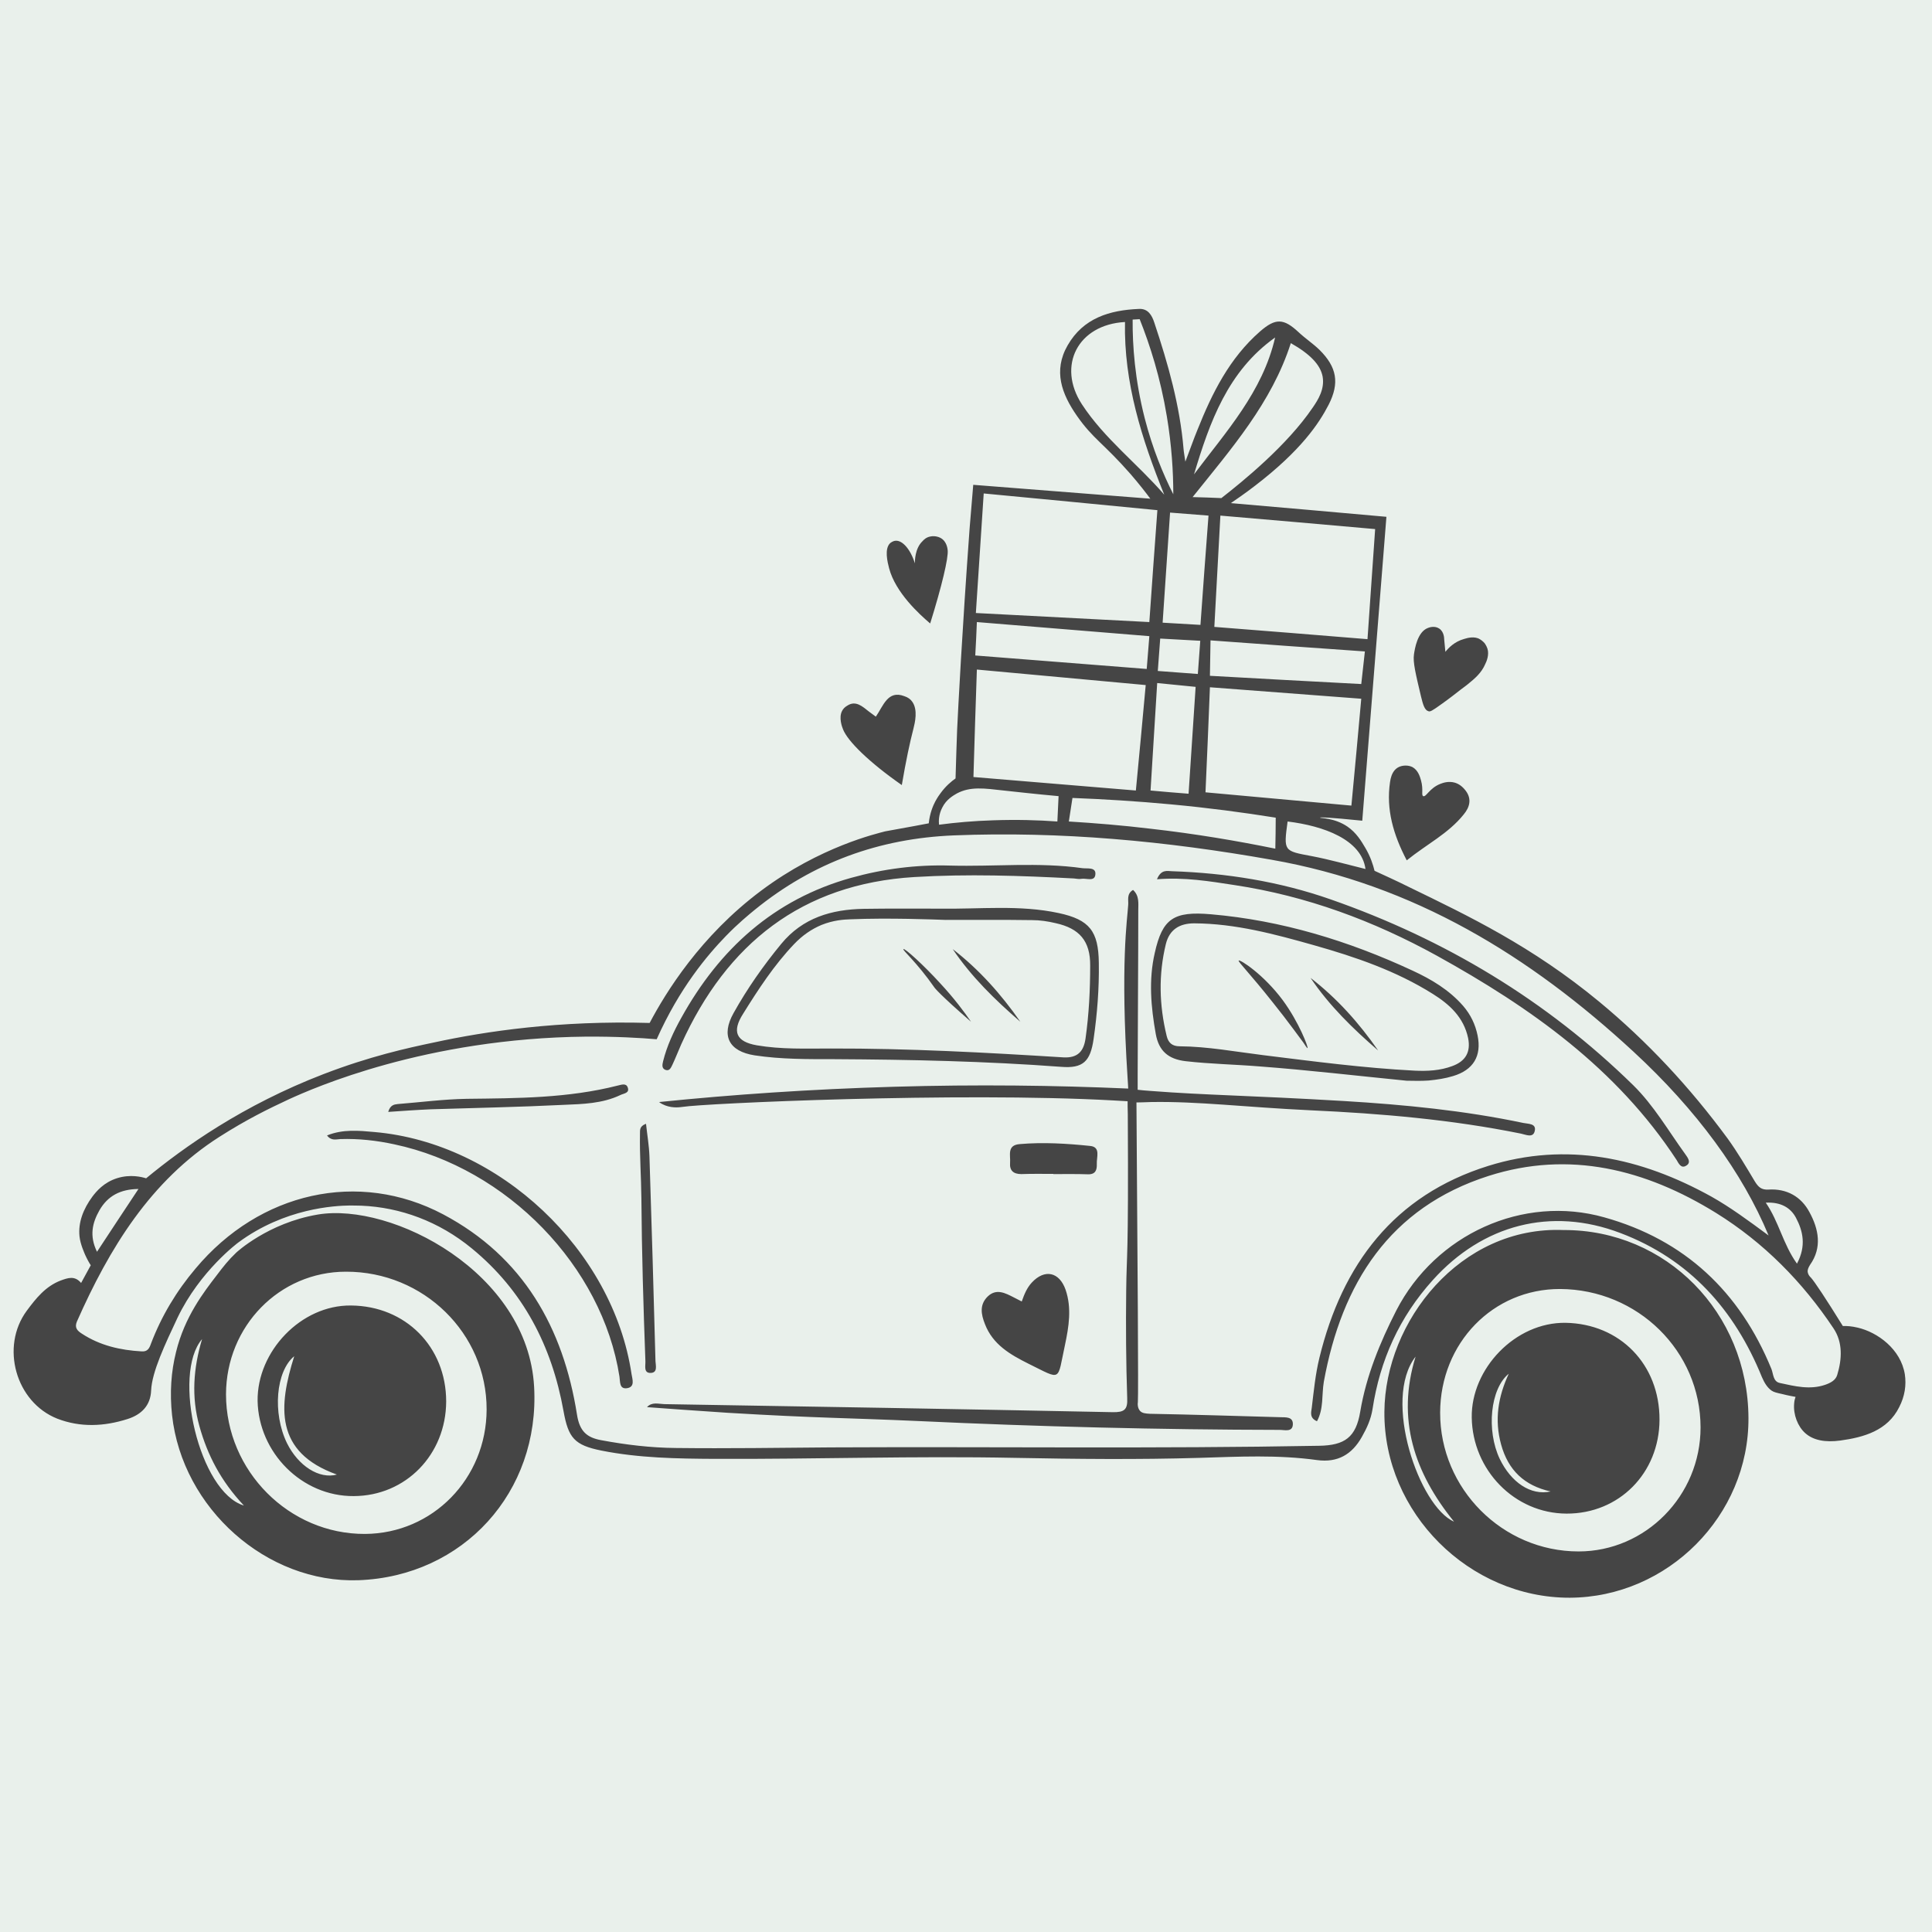
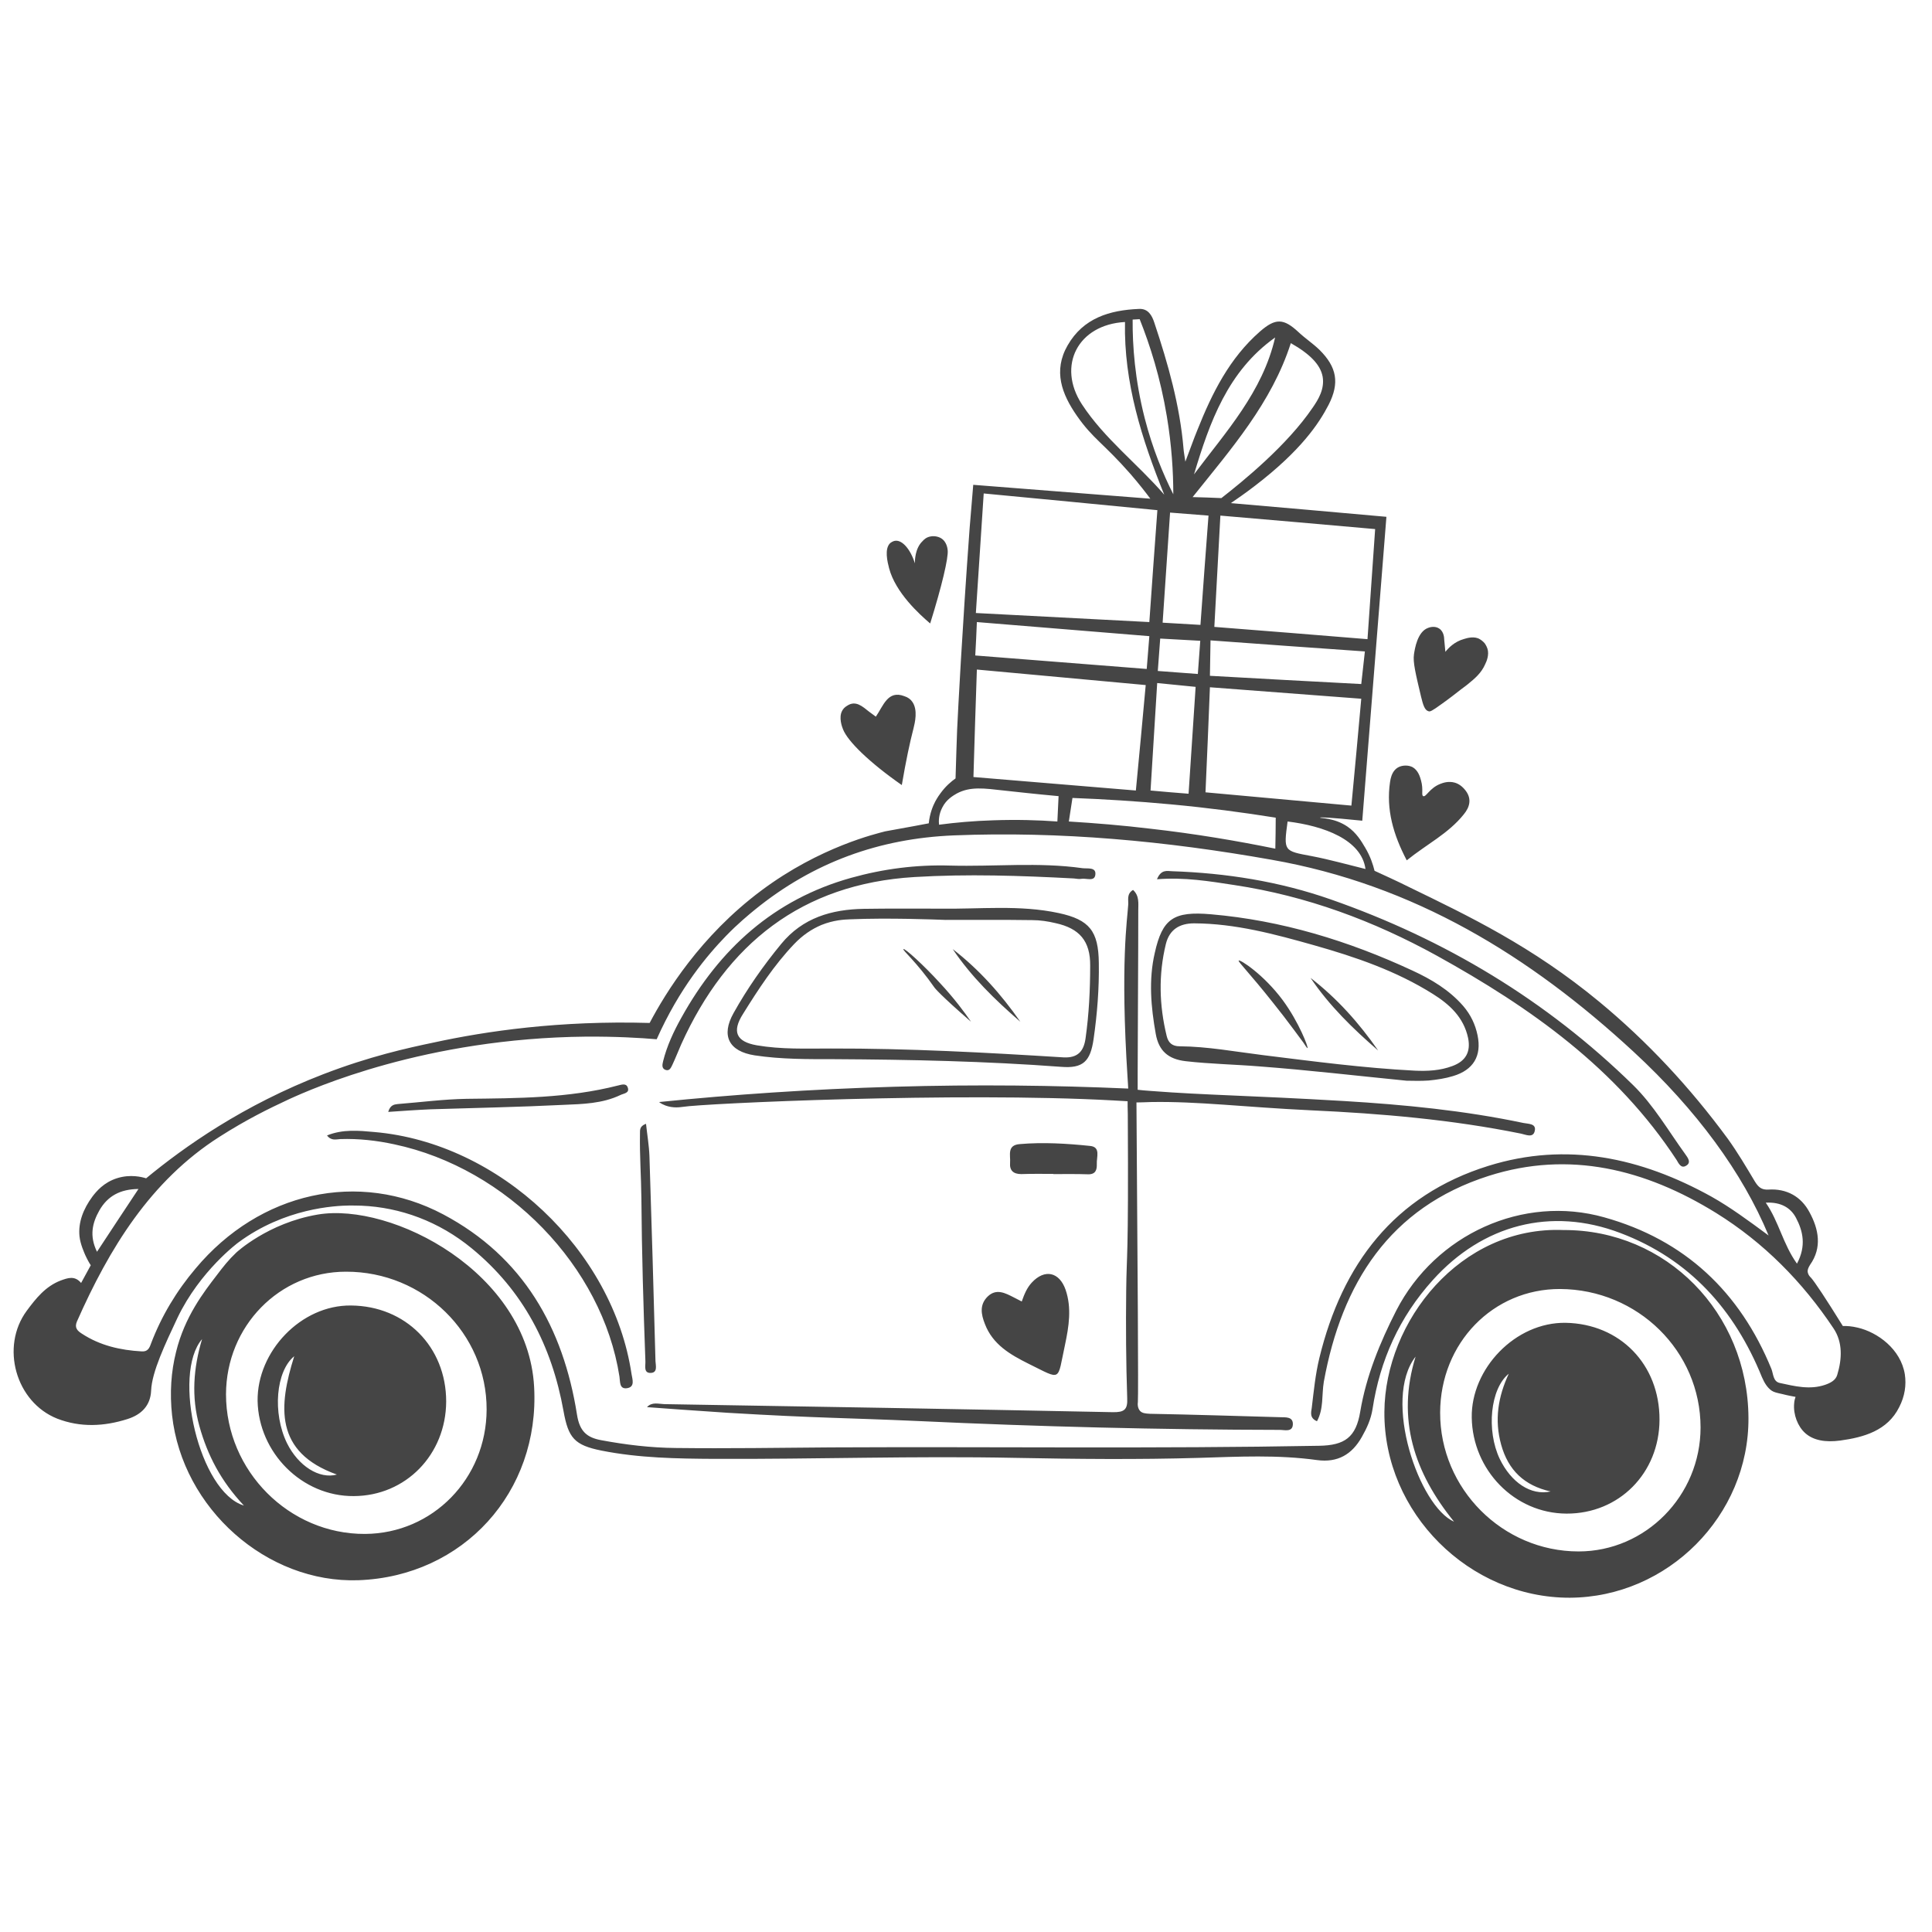
<svg xmlns="http://www.w3.org/2000/svg" version="1.0" preserveAspectRatio="xMidYMid meet" height="200" viewBox="0 0 150 150" zoomAndPan="magnify" width="200">
  <defs>
    <clipPath id="19e9a947ab">
      <path clip-rule="nonzero" d="M 0 0 L 148.031 0 L 148.031 148.031 L 0 148.031 Z M 0 0" />
    </clipPath>
    <clipPath id="04909424b0">
      <path clip-rule="nonzero" d="M 1 23.969 L 148 23.969 L 148 124.625 L 1 124.625 Z M 1 23.969" />
    </clipPath>
  </defs>
-   <rect fill-opacity="1" height="180" y="-15" fill="#ffffff" width="180" x="-15" />
-   <rect fill-opacity="1" height="180" y="-15" fill="#e9f0eb" width="180" x="-15" />
  <g clip-path="url(#19e9a947ab)">
-     <path fill-rule="nonzero" fill-opacity="1" d="M 0 0 L 148.031 0 L 148.031 148.031 L 0 148.031 Z M 0 0" fill="#e9f0eb" />
-     <path fill-rule="nonzero" fill-opacity="1" d="M 0 0 L 148.031 0 L 148.031 148.031 L 0 148.031 Z M 0 0" fill="#e9f0eb" />
-   </g>
+     </g>
  <g clip-path="url(#04909424b0)">
    <path fill-rule="nonzero" fill-opacity="1" d="M 13.781 102.312 C 12.828 104.344 11.797 106.5 11.734 107.953 C 11.688 109.125 10.984 109.828 9.906 110.172 C 8.094 110.75 6.25 110.844 4.438 110.141 C 1.219 108.859 0.016 104.562 2.078 101.766 C 2.797 100.797 3.531 99.875 4.703 99.422 C 5.266 99.219 5.797 99.016 6.297 99.609 C 6.547 99.156 6.797 98.688 7.047 98.234 C 6.922 98.047 6.766 97.766 6.609 97.422 C 6.562 97.297 6.234 96.609 6.172 95.984 C 6.062 94.906 6.469 93.859 7.172 92.906 C 7.469 92.516 8.047 91.797 9.109 91.469 C 10.125 91.156 11 91.375 11.344 91.484 C 14.297 89.047 18.875 85.797 25.125 83.391 C 28.703 82.016 31.594 81.375 33.688 80.938 C 37.719 80.062 43.438 79.219 50.438 79.422 C 51.688 77.062 54.375 72.672 59.109 69.141 C 63.688 65.719 68.094 64.719 68.719 64.547 C 68.75 64.547 69.094 64.484 69.578 64.391 C 70.609 64.203 71.484 64.047 72.109 63.922 C 72.188 63.141 72.438 62.562 72.609 62.234 C 72.656 62.156 72.781 61.906 73.016 61.594 C 73.422 61.031 73.875 60.656 74.188 60.438 C 74.234 58.812 74.281 57.5 74.312 56.641 C 74.391 55 74.688 49.156 75.281 41.016 C 75.344 40.297 75.438 39.109 75.562 37.641 C 80.156 38 84.734 38.359 89.312 38.719 C 89 38.297 88.469 37.609 87.781 36.812 C 85.688 34.422 84.859 34.078 83.609 32.281 C 82.438 30.594 81.75 28.797 82.891 26.812 C 84.109 24.688 86.156 24.078 88.438 23.984 C 89.141 23.953 89.438 24.484 89.625 25.062 C 90.688 28.25 91.609 31.484 91.891 34.859 C 91.906 35.078 91.953 35.297 92.031 35.844 C 92.422 34.828 92.672 34.094 92.969 33.375 C 94.109 30.516 95.453 27.812 97.828 25.734 C 99.031 24.688 99.656 24.703 100.828 25.797 C 101.344 26.281 101.938 26.672 102.438 27.156 C 103.797 28.5 104.016 29.734 103.156 31.422 C 102.406 32.875 101.016 34.969 97.453 37.703 C 96.641 38.328 95.953 38.797 95.562 39.062 C 99.594 39.406 103.609 39.766 107.641 40.125 C 107.016 47.984 106.391 55.859 105.766 63.719 C 103.125 63.453 102.5 63.438 102.484 63.484 C 102.484 63.531 103.594 63.484 104.609 64.172 C 105.312 64.656 105.688 65.297 105.984 65.797 C 106.406 66.5 106.609 67.156 106.719 67.609 C 107.391 67.922 108.344 68.344 109.469 68.906 C 113.969 71.094 118.938 73.453 124.172 77.781 C 127.875 80.844 131.188 84.391 134.141 88.406 C 134.906 89.469 135.578 90.609 136.25 91.734 C 136.516 92.156 136.75 92.391 137.297 92.359 C 138.719 92.266 139.844 92.906 140.484 94.109 C 141.203 95.422 141.484 96.859 140.531 98.203 C 140.406 98.406 140.344 98.562 140.344 98.703 C 140.359 98.953 140.531 99.141 140.594 99.188 C 140.891 99.516 141.75 100.812 143.078 102.953 C 143.375 102.938 143.781 102.969 144.234 103.078 C 145.781 103.438 147.578 104.75 147.891 106.703 C 148.016 107.531 147.891 108.406 147.453 109.25 C 146.547 111.078 144.703 111.594 142.875 111.844 C 141.719 112 140.781 111.828 140.156 111.266 C 139.578 110.75 139.219 109.828 139.297 108.969 C 139.312 108.75 139.359 108.578 139.406 108.453 C 139.156 108.406 138.797 108.344 138.375 108.234 C 137.953 108.141 137.734 108.094 137.547 107.969 C 137.219 107.734 137 107.391 136.797 106.922 C 134.672 101.688 131.172 97.766 125.812 95.734 C 120.406 93.672 115.109 95.094 111.25 99.375 C 108.641 102.266 107.141 105.609 106.562 109.406 C 106.438 110.188 106.125 110.875 105.734 111.562 C 104.969 112.922 103.859 113.578 102.25 113.359 C 99.219 112.938 96.172 113.094 93.125 113.188 C 88.344 113.328 83.578 113.281 78.797 113.188 C 71.031 113.031 63.281 113.297 55.516 113.266 C 52.562 113.25 49.609 113.203 46.703 112.625 C 44.594 112.203 44.125 111.641 43.75 109.547 C 42.844 104.5 40.625 100.203 36.625 96.922 C 34.078 94.828 31.078 93.734 28.047 93.609 C 27.859 93.609 27.562 93.594 27.172 93.594 C 26 93.609 22.109 93.797 18.5 96.469 C 18.5 96.469 15.531 98.656 13.781 102.312 Z M 137.312 95.922 C 135.297 91.062 131.734 86.188 126.828 81.656 C 118.781 74.219 109.781 68.688 98.719 66.75 C 90.531 65.297 82.359 64.531 74.062 64.859 C 68.266 65.094 63.125 66.953 58.594 70.641 C 58.156 71 57.297 71.703 56.359 72.672 C 54.922 74.156 52.75 76.719 50.984 80.688 C 49.719 80.578 47.812 80.469 45.484 80.484 C 33.047 80.609 24.328 84.484 22.438 85.344 C 20.797 86.109 19.141 86.922 17.031 88.266 C 11.688 91.672 8.484 96.922 5.969 102.609 C 5.766 103.094 6.016 103.328 6.359 103.547 C 7.766 104.469 9.344 104.828 11 104.922 C 11.453 104.953 11.594 104.688 11.719 104.328 C 12.531 102.188 13.703 100.234 15.188 98.484 C 20.156 92.547 27.844 90.812 34.406 94.281 C 40.625 97.578 43.734 103.094 44.797 109.828 C 45 111.141 45.578 111.609 46.656 111.812 C 48.578 112.172 50.531 112.406 52.484 112.422 C 56.5 112.469 60.5 112.406 64.516 112.375 C 77.141 112.312 89.781 112.484 102.406 112.25 C 104.406 112.219 105.281 111.594 105.609 109.594 C 106.078 106.812 107.141 104.234 108.406 101.75 C 111.453 95.828 118.25 92.734 124.562 94.516 C 130.812 96.266 135.078 100.297 137.531 106.281 C 137.688 106.672 137.656 107.266 138.188 107.375 C 139.344 107.625 140.516 107.922 141.703 107.516 C 142.109 107.375 142.516 107.172 142.641 106.75 C 143.016 105.516 143.078 104.219 142.359 103.141 C 139.953 99.531 136.938 96.469 133.234 94.172 C 127.75 90.781 121.844 89.297 115.578 91.297 C 107.891 93.75 104.172 99.641 102.781 107.281 C 102.609 108.297 102.781 109.375 102.25 110.344 C 101.656 110.094 101.797 109.641 101.844 109.312 C 102 108.016 102.125 106.703 102.438 105.422 C 104.203 98.172 108.234 92.797 115.562 90.516 C 121.641 88.625 127.406 89.875 132.875 92.906 C 134.344 93.734 135.703 94.734 137.312 95.922 Z M 75.766 47.594 C 80.25 47.828 84.734 48.062 89.234 48.297 C 89.438 45.406 89.641 42.5 89.859 39.609 C 85.359 39.172 80.859 38.734 76.375 38.312 C 76.172 41.406 75.969 44.5 75.766 47.594 Z M 88.953 53.188 C 84.594 52.781 80.219 52.391 75.844 51.984 C 75.75 54.766 75.656 57.547 75.578 60.328 C 79.781 60.672 83.984 61.031 88.188 61.375 C 88.453 58.641 88.703 55.922 88.953 53.188 Z M 106.172 49.625 C 106.375 46.781 106.562 43.922 106.766 41.078 C 102.766 40.719 98.75 40.375 94.75 40.031 C 94.594 42.906 94.438 45.781 94.281 48.672 C 98.25 48.984 102.219 49.297 106.172 49.625 Z M 93.594 61.516 C 97.375 61.859 101.156 62.203 104.922 62.547 C 105.188 59.781 105.438 57.016 105.688 54.25 C 101.781 53.953 97.859 53.656 93.938 53.359 C 93.828 56.078 93.719 58.797 93.594 61.516 Z M 75.719 50.891 C 80.156 51.234 84.594 51.594 89.031 51.938 C 89.094 51.094 89.172 50.234 89.234 49.391 C 84.781 49.031 80.312 48.656 75.844 48.297 C 75.812 49.156 75.766 50.031 75.719 50.891 Z M 90.391 38.406 C 88.641 34.078 87.25 29.703 87.344 25 C 83.688 25.203 82.047 28.391 84 31.391 C 85.734 34.047 88.312 36 90.391 38.406 Z M 92.594 38.594 C 93.344 38.609 94.078 38.641 94.828 38.672 C 96.469 37.391 99.922 34.594 101.922 31.641 C 102.344 31.031 102.859 30.203 102.688 29.234 C 102.516 28.328 101.734 27.5 100.219 26.641 C 98.734 31.266 95.609 34.828 92.594 38.594 Z M 93.938 52.469 C 97.859 52.688 101.766 52.906 105.688 53.109 C 105.781 52.266 105.875 51.422 105.969 50.578 C 101.984 50.297 97.984 50.016 93.984 49.719 C 93.969 50.641 93.953 51.547 93.938 52.469 Z M 99.016 65.891 C 99.031 65.094 99.047 64.281 99.047 63.484 C 96.516 63.078 93.797 62.719 90.938 62.453 C 88.266 62.203 85.703 62.047 83.266 61.953 C 83.172 62.562 83.078 63.172 82.984 63.781 C 85.016 63.906 87.141 64.078 89.344 64.344 C 92.797 64.734 96.031 65.281 99.016 65.891 Z M 93.203 48.516 C 93.406 45.688 93.609 42.859 93.828 40.031 C 92.828 39.953 91.828 39.875 90.844 39.797 C 90.656 42.641 90.453 45.5 90.266 48.344 C 91.25 48.406 92.219 48.453 93.203 48.516 Z M 92.281 61.625 C 92.469 58.859 92.641 56.094 92.828 53.328 C 91.828 53.234 90.844 53.125 89.844 53.031 C 89.672 55.812 89.5 58.594 89.328 61.375 C 90.312 61.469 91.297 61.547 92.281 61.625 Z M 77.125 63.688 C 78.938 63.625 80.594 63.672 82.094 63.781 C 82.125 63.125 82.156 62.469 82.188 61.812 C 80.281 61.641 78.828 61.469 77.922 61.375 C 76.406 61.203 75.328 61.047 74.281 61.609 C 74.016 61.766 73.469 62.062 73.156 62.703 C 72.875 63.234 72.875 63.766 72.906 64.031 C 74.203 63.859 75.609 63.734 77.125 63.688 Z M 99 26.203 C 95.328 28.812 93.922 32.766 92.703 36.828 C 95.188 33.516 98.031 30.422 99 26.203 Z M 91.094 38.375 C 91.094 36.625 90.969 34.578 90.594 32.328 C 90.094 29.312 89.281 26.781 88.484 24.781 C 88.297 24.797 88.125 24.797 87.938 24.812 C 87.922 26.812 88.109 29.469 88.875 32.469 C 89.484 34.844 90.312 36.828 91.094 38.375 Z M 99.969 63.781 C 99.656 66.094 99.656 66.062 101.844 66.469 C 103.234 66.734 104.609 67.125 106.016 67.469 C 105.703 65.188 102.781 64.125 99.969 63.781 Z M 90.078 49.578 C 90.016 50.422 89.953 51.25 89.891 52.094 C 90.938 52.172 91.969 52.25 93 52.328 C 93.062 51.469 93.125 50.609 93.188 49.75 C 92.156 49.688 91.109 49.641 90.078 49.578 Z M 7.531 97.188 C 8.656 95.484 9.656 93.953 10.75 92.312 C 9.328 92.328 8.359 92.859 7.719 93.969 C 7.172 94.938 6.922 95.938 7.531 97.188 Z M 139.516 98.109 C 140.25 96.734 139.984 95.578 139.438 94.547 C 139.031 93.781 138.281 93.312 137.094 93.375 C 138.125 94.875 138.422 96.578 139.516 98.109 Z M 121.391 95.5 C 129.359 95.469 135.703 101.906 135.75 110.078 C 135.797 117.672 129.484 124.016 121.875 124.047 C 114.078 124.062 107.422 117.453 107.484 109.609 C 107.531 102.594 113.375 95.172 121.391 95.5 Z M 132.031 110.828 C 132.031 104.906 127.156 100.109 121.125 100.078 C 115.922 100.062 111.828 104.266 111.812 109.672 C 111.797 115.578 116.656 120.453 122.562 120.453 C 127.766 120.453 132.031 116.125 132.031 110.828 Z M 112.891 118.141 C 109.812 114.344 108.406 110.188 109.906 105.328 C 107.297 108.672 110.203 116.984 112.891 118.141 Z M 18.344 97.25 C 18.344 97.25 20.797 94.953 24.672 94.297 C 30.438 93.328 40.984 98.797 41.469 107.672 C 41.922 115.844 35.969 122.391 27.828 122.688 C 20.719 122.938 14.156 117.125 13.359 109.875 C 13.172 108.141 13.281 106.5 13.672 104.953 C 14.344 102.219 15.828 100.312 16.812 99.031 C 17.344 98.328 17.734 97.828 18.344 97.25 Z M 17.547 108.25 C 17.547 114.203 22.453 119.125 28.344 119.094 C 33.594 119.062 37.766 114.797 37.781 109.438 C 37.797 103.531 32.891 98.719 26.859 98.734 C 21.688 98.734 17.562 102.969 17.547 108.25 Z M 15.688 103.969 C 13.344 106.703 15.469 115.844 18.938 116.891 C 17.141 114.984 16.109 112.969 15.484 110.734 C 14.844 108.453 15.016 106.219 15.688 103.969 Z M 113.641 63.234 C 114.109 62.672 114.281 62.031 113.797 61.391 C 113.547 61.062 113.266 60.859 112.953 60.766 C 112.453 60.625 112.031 60.781 111.828 60.859 C 110.984 61.188 110.719 61.906 110.5 61.812 C 110.328 61.734 110.531 61.328 110.328 60.594 C 110.25 60.312 110.109 59.812 109.672 59.562 C 109.516 59.484 109.344 59.438 109.125 59.438 C 108.312 59.453 108.016 60.047 107.922 60.719 C 107.609 62.844 108.172 64.797 109.219 66.797 C 110.766 65.547 112.453 64.719 113.641 63.234 Z M 67.469 55.25 C 66.969 54.859 66.438 54.344 65.766 54.797 C 65.578 54.906 65.453 55.047 65.375 55.203 C 65.109 55.719 65.375 56.438 65.453 56.625 C 65.812 57.547 67.484 59.188 70.016 60.953 C 70.344 59.031 70.641 57.641 70.922 56.562 C 71.031 56.125 71.281 55.109 70.828 54.484 C 70.703 54.297 70.5 54.141 70.203 54.047 C 68.922 53.562 68.578 54.812 68 55.641 C 67.828 55.5 67.641 55.391 67.469 55.25 Z M 69.531 41.984 C 69.312 42 69.156 42.141 69.125 42.156 C 68.641 42.594 68.906 43.641 69.031 44.125 C 69.531 46.016 71.391 47.703 72.219 48.406 C 73.125 45.5 73.641 43.312 73.578 42.719 C 73.531 42.219 73.281 41.969 73.281 41.969 C 73.172 41.844 73.031 41.75 72.844 41.688 C 72.641 41.625 72.422 41.609 72.219 41.656 C 71.906 41.719 71.719 41.906 71.625 42.016 C 71.031 42.578 71.031 43.547 71.031 43.734 C 70.688 42.641 70.062 41.938 69.531 41.984 Z M 56.484 109.688 C 63.531 110.109 65.719 110.078 71.266 110.328 C 80.625 110.766 89.984 111 99.359 111.016 C 99.734 111.016 100.328 111.203 100.375 110.625 C 100.422 109.969 99.812 110.047 99.391 110.031 C 96.016 109.938 92.656 109.828 89.281 109.766 C 88.938 109.75 88.688 109.719 88.531 109.562 C 88.297 109.328 88.328 108.953 88.344 108.859 C 88.391 108.125 88.328 98.703 88.234 85.594 C 88.5 85.594 88.891 85.578 89.359 85.562 C 93.047 85.5 96.531 85.953 101.75 86.203 C 107.234 86.453 112.703 86.922 118.094 88.016 C 118.469 88.094 119.031 88.375 119.156 87.812 C 119.297 87.219 118.656 87.266 118.281 87.188 C 113.688 86.219 109.031 85.766 104.359 85.484 C 96.953 85.047 93.625 85.031 89.375 84.703 C 88.938 84.672 88.578 84.641 88.328 84.609 C 88.328 84.422 88.328 84 88.328 83.469 C 88.344 77.266 88.375 74.922 88.375 70.672 C 88.375 70.141 88.469 69.547 87.969 69.094 C 87.453 69.406 87.625 69.875 87.594 70.25 C 87.531 71.344 86.969 74.766 87.547 83.719 C 87.562 84.062 87.594 84.344 87.594 84.516 C 81.938 84.266 75.859 84.188 69.422 84.375 C 62.938 84.562 56.844 84.984 51.172 85.562 C 51.328 85.688 51.5 85.766 51.656 85.828 C 52.281 86.062 52.844 85.953 53 85.938 C 54.594 85.672 74.297 84.766 86.453 85.438 C 86.906 85.469 87.297 85.484 87.547 85.5 C 87.547 85.734 87.547 86.094 87.562 86.516 C 87.625 98.125 87.469 97.125 87.438 100.203 C 87.406 102.984 87.422 105.766 87.516 108.547 C 87.562 109.453 87.281 109.656 86.391 109.641 C 74.781 109.406 63.172 109.203 51.562 109.016 C 51.125 109 50.609 108.828 50.234 109.25 C 51.703 109.359 53.875 109.516 56.484 109.688 Z M 73 70.547 C 76.062 70.594 79.156 70.234 82.203 70.891 C 84.594 71.406 85.281 72.297 85.312 74.75 C 85.344 76.734 85.188 78.719 84.906 80.672 C 84.656 82.406 84.094 82.969 82.375 82.828 C 76.531 82.391 70.672 82.266 64.812 82.234 C 62.734 82.234 60.656 82.25 58.594 81.938 C 56.578 81.625 55.969 80.406 56.953 78.656 C 58.016 76.75 59.266 74.969 60.656 73.281 C 62.328 71.25 64.562 70.609 67.047 70.562 C 69.031 70.531 71.016 70.547 73 70.547 Z M 73.422 71.422 C 72.594 71.391 68.969 71.25 66.016 71.375 C 65.516 71.391 64.719 71.438 63.781 71.812 C 63 72.141 62.297 72.625 61.656 73.297 C 60.094 74.938 58.875 76.812 57.688 78.719 C 56.812 80.094 57.156 80.875 58.75 81.156 C 60.656 81.484 62.578 81.406 64.5 81.406 C 70.531 81.391 76.547 81.719 82.562 82.094 C 83.688 82.156 84.141 81.609 84.281 80.625 C 84.547 78.75 84.641 76.859 84.641 74.969 C 84.656 73.062 83.812 72.078 81.953 71.672 C 81.359 71.531 80.75 71.438 80.141 71.438 C 77.906 71.406 75.656 71.422 73.422 71.422 Z M 109.203 83.906 C 105.266 83.516 101.547 83.078 97.797 82.797 C 95.891 82.641 93.969 82.609 92.062 82.391 C 90.688 82.234 89.969 81.578 89.734 80.281 C 89.359 78.188 89.172 76.078 89.656 73.984 C 90.25 71.312 91.125 70.734 94.016 70.984 C 99.484 71.453 104.703 73.047 109.672 75.359 C 111.125 76.031 112.5 76.844 113.594 78.094 C 114.188 78.781 114.547 79.547 114.719 80.391 C 115.047 81.984 114.391 83.078 112.812 83.547 C 112.203 83.734 111.562 83.828 110.922 83.891 C 110.281 83.938 109.641 83.906 109.203 83.906 Z M 109.828 83.125 C 110.828 83.172 111.812 83.125 112.766 82.766 C 113.781 82.391 114.203 81.688 113.984 80.594 C 113.641 78.984 112.547 77.984 111.25 77.172 C 108.391 75.375 105.234 74.297 102.031 73.391 C 98.984 72.531 95.922 71.703 92.719 71.688 C 91.594 71.688 90.797 72.156 90.516 73.297 C 89.938 75.672 90 78.047 90.578 80.422 C 90.703 80.953 91 81.234 91.594 81.234 C 93.766 81.25 95.922 81.656 98.078 81.922 C 101.984 82.406 105.891 82.922 109.828 83.125 Z M 95.859 68.719 C 101.438 69.562 106.625 71.484 111.562 74.203 C 118.844 78.234 125.516 82.953 130.172 90.062 C 130.328 90.328 130.516 90.734 130.891 90.516 C 131.359 90.266 131.016 89.859 130.844 89.609 C 129.531 87.797 128.406 85.828 126.797 84.25 C 120.062 77.656 112.172 72.922 103.312 69.828 C 99.344 68.438 95.203 67.781 90.984 67.641 C 90.625 67.625 90.141 67.484 89.828 68.266 C 91.969 68.094 93.922 68.422 95.859 68.719 Z M 78.719 100.734 C 78.047 100.391 77.359 100.016 76.688 100.656 C 76.031 101.297 76.172 102.047 76.469 102.797 C 77.078 104.391 78.438 105.172 79.844 105.875 C 82.484 107.172 82.062 107.281 82.688 104.406 C 82.984 103 83.219 101.562 82.734 100.141 C 82.25 98.75 81.109 98.5 80.109 99.578 C 79.734 99.984 79.531 100.469 79.328 101.047 C 79.062 100.906 78.891 100.828 78.719 100.734 Z M 83.938 68.234 C 84.344 68.156 85.016 68.5 85.047 67.859 C 85.078 67.312 84.422 67.453 84.047 67.406 C 80.625 66.922 77.203 67.297 73.766 67.203 C 71.156 67.125 68.594 67.453 66.078 68.156 C 60.094 69.828 55.859 73.672 52.891 79.031 C 52.297 80.094 51.781 81.203 51.484 82.391 C 51.422 82.656 51.359 82.938 51.656 83.062 C 51.984 83.188 52.094 82.891 52.203 82.672 C 52.453 82.141 52.656 81.609 52.891 81.078 C 56.422 73.266 62.266 68.625 70.984 68.094 C 75.109 67.844 79.25 67.984 83.375 68.203 C 83.562 68.219 83.766 68.266 83.938 68.234 Z M 26.422 88.438 C 27.844 88.391 29.234 88.547 30.609 88.844 C 39.375 90.703 46.766 98.328 48.094 106.875 C 48.156 107.281 48.078 107.859 48.672 107.781 C 49.328 107.688 49.094 107.078 49.031 106.672 C 47.594 97.062 38.781 88.734 29.078 87.891 C 27.875 87.781 26.625 87.656 25.391 88.156 C 25.719 88.594 26.109 88.453 26.422 88.438 Z M 81.781 91.156 C 82.672 91.156 83.578 91.141 84.469 91.172 C 85.062 91.188 85.172 90.828 85.156 90.375 C 85.125 89.844 85.484 89.047 84.625 88.969 C 82.812 88.781 80.984 88.672 79.172 88.828 C 78.156 88.906 78.469 89.703 78.422 90.281 C 78.375 90.875 78.672 91.156 79.297 91.156 C 80.125 91.125 80.953 91.141 81.781 91.141 C 81.781 91.156 81.781 91.156 81.781 91.156 Z M 49.688 88.047 C 49.656 89.703 49.781 91.375 49.797 93.031 C 49.828 97.25 49.953 101.469 50.109 105.688 C 50.125 106.031 49.953 106.609 50.516 106.594 C 51.078 106.578 50.906 106.016 50.891 105.672 C 50.75 100.359 50.594 95.062 50.422 89.75 C 50.391 88.938 50.25 88.109 50.156 87.25 C 49.609 87.453 49.703 87.781 49.688 88.047 Z M 33.453 86.125 C 36.891 86.016 40.312 85.953 43.75 85.781 C 45.234 85.719 46.766 85.688 48.172 85.016 C 48.422 84.891 48.906 84.875 48.734 84.422 C 48.609 84.078 48.25 84.219 47.969 84.281 C 44.109 85.266 40.172 85.266 36.234 85.312 C 34.422 85.344 32.656 85.578 30.875 85.719 C 30.594 85.75 30.297 85.797 30.141 86.328 C 31.297 86.25 32.375 86.172 33.453 86.125 Z M 128.844 110.234 C 128.828 114.375 125.703 117.531 121.625 117.516 C 117.578 117.5 114.328 114.125 114.266 110.062 C 114.203 106.281 117.641 102.641 121.562 102.703 C 125.766 102.781 128.859 105.922 128.844 110.234 Z M 117.141 106.656 C 115.703 107.812 115.391 111.062 116.438 113.266 C 117.312 115.078 118.844 116.141 120.391 115.797 C 118.344 115.344 117.094 114.141 116.547 112.156 C 116.016 110.234 116.312 108.438 117.141 106.656 Z M 34.641 108.812 C 34.625 112.938 31.5 116.141 27.469 116.156 C 23.438 116.188 20.078 112.781 20 108.766 C 19.953 104.922 23.375 101.312 27.25 101.359 C 31.484 101.391 34.641 104.562 34.641 108.812 Z M 22.844 105.297 C 21.422 106.453 21.141 109.703 22.281 112.047 C 23.156 113.812 24.781 114.859 26.156 114.484 C 21.297 112.75 21.625 109.172 22.844 105.297 Z M 73.969 73.688 C 75.422 75.844 77.266 77.641 79.219 79.328 C 77.734 77.203 76.031 75.281 73.969 73.688 Z M 101.75 75.922 C 103.203 78.078 105.047 79.875 107 81.562 C 105.516 79.422 103.812 77.516 101.75 75.922 Z M 72.969 76.312 C 71.719 74.938 70.234 73.594 70.141 73.688 C 70.047 73.766 71.156 74.672 72.562 76.688 C 72.562 76.688 72.938 77.203 75.391 79.328 C 74.875 78.578 74.078 77.5 72.969 76.312 Z M 98.844 77.859 C 99.281 78.406 99.656 78.891 99.656 78.891 C 100.188 79.578 100.688 80.266 101.188 80.938 C 101.328 81.156 101.484 81.391 101.516 81.375 C 101.594 81.328 100.859 79.375 99.594 77.656 C 98.109 75.656 96.266 74.469 96.172 74.578 C 96.094 74.656 97.016 75.547 98.844 77.859 Z M 112.125 49.625 C 112.125 49.578 112.125 49.047 111.734 48.797 C 111.375 48.562 110.953 48.719 110.875 48.75 C 110.047 49.047 109.844 50.375 109.781 50.797 C 109.688 51.406 109.906 52.297 110.328 54.078 C 110.484 54.719 110.609 55.141 110.906 55.219 C 111.031 55.266 111.156 55.219 111.953 54.641 C 112.547 54.219 113.062 53.812 113.422 53.531 C 113.766 53.281 113.938 53.141 113.938 53.141 C 114.516 52.672 115.016 52.25 115.312 51.562 C 115.406 51.375 115.641 50.844 115.484 50.359 C 115.406 50.125 115.266 49.938 115.266 49.938 C 115.266 49.938 115.109 49.75 114.891 49.625 C 114.469 49.375 113.922 49.531 113.672 49.609 C 112.922 49.812 112.438 50.328 112.219 50.609" fill="#454545" />
  </g>
</svg>